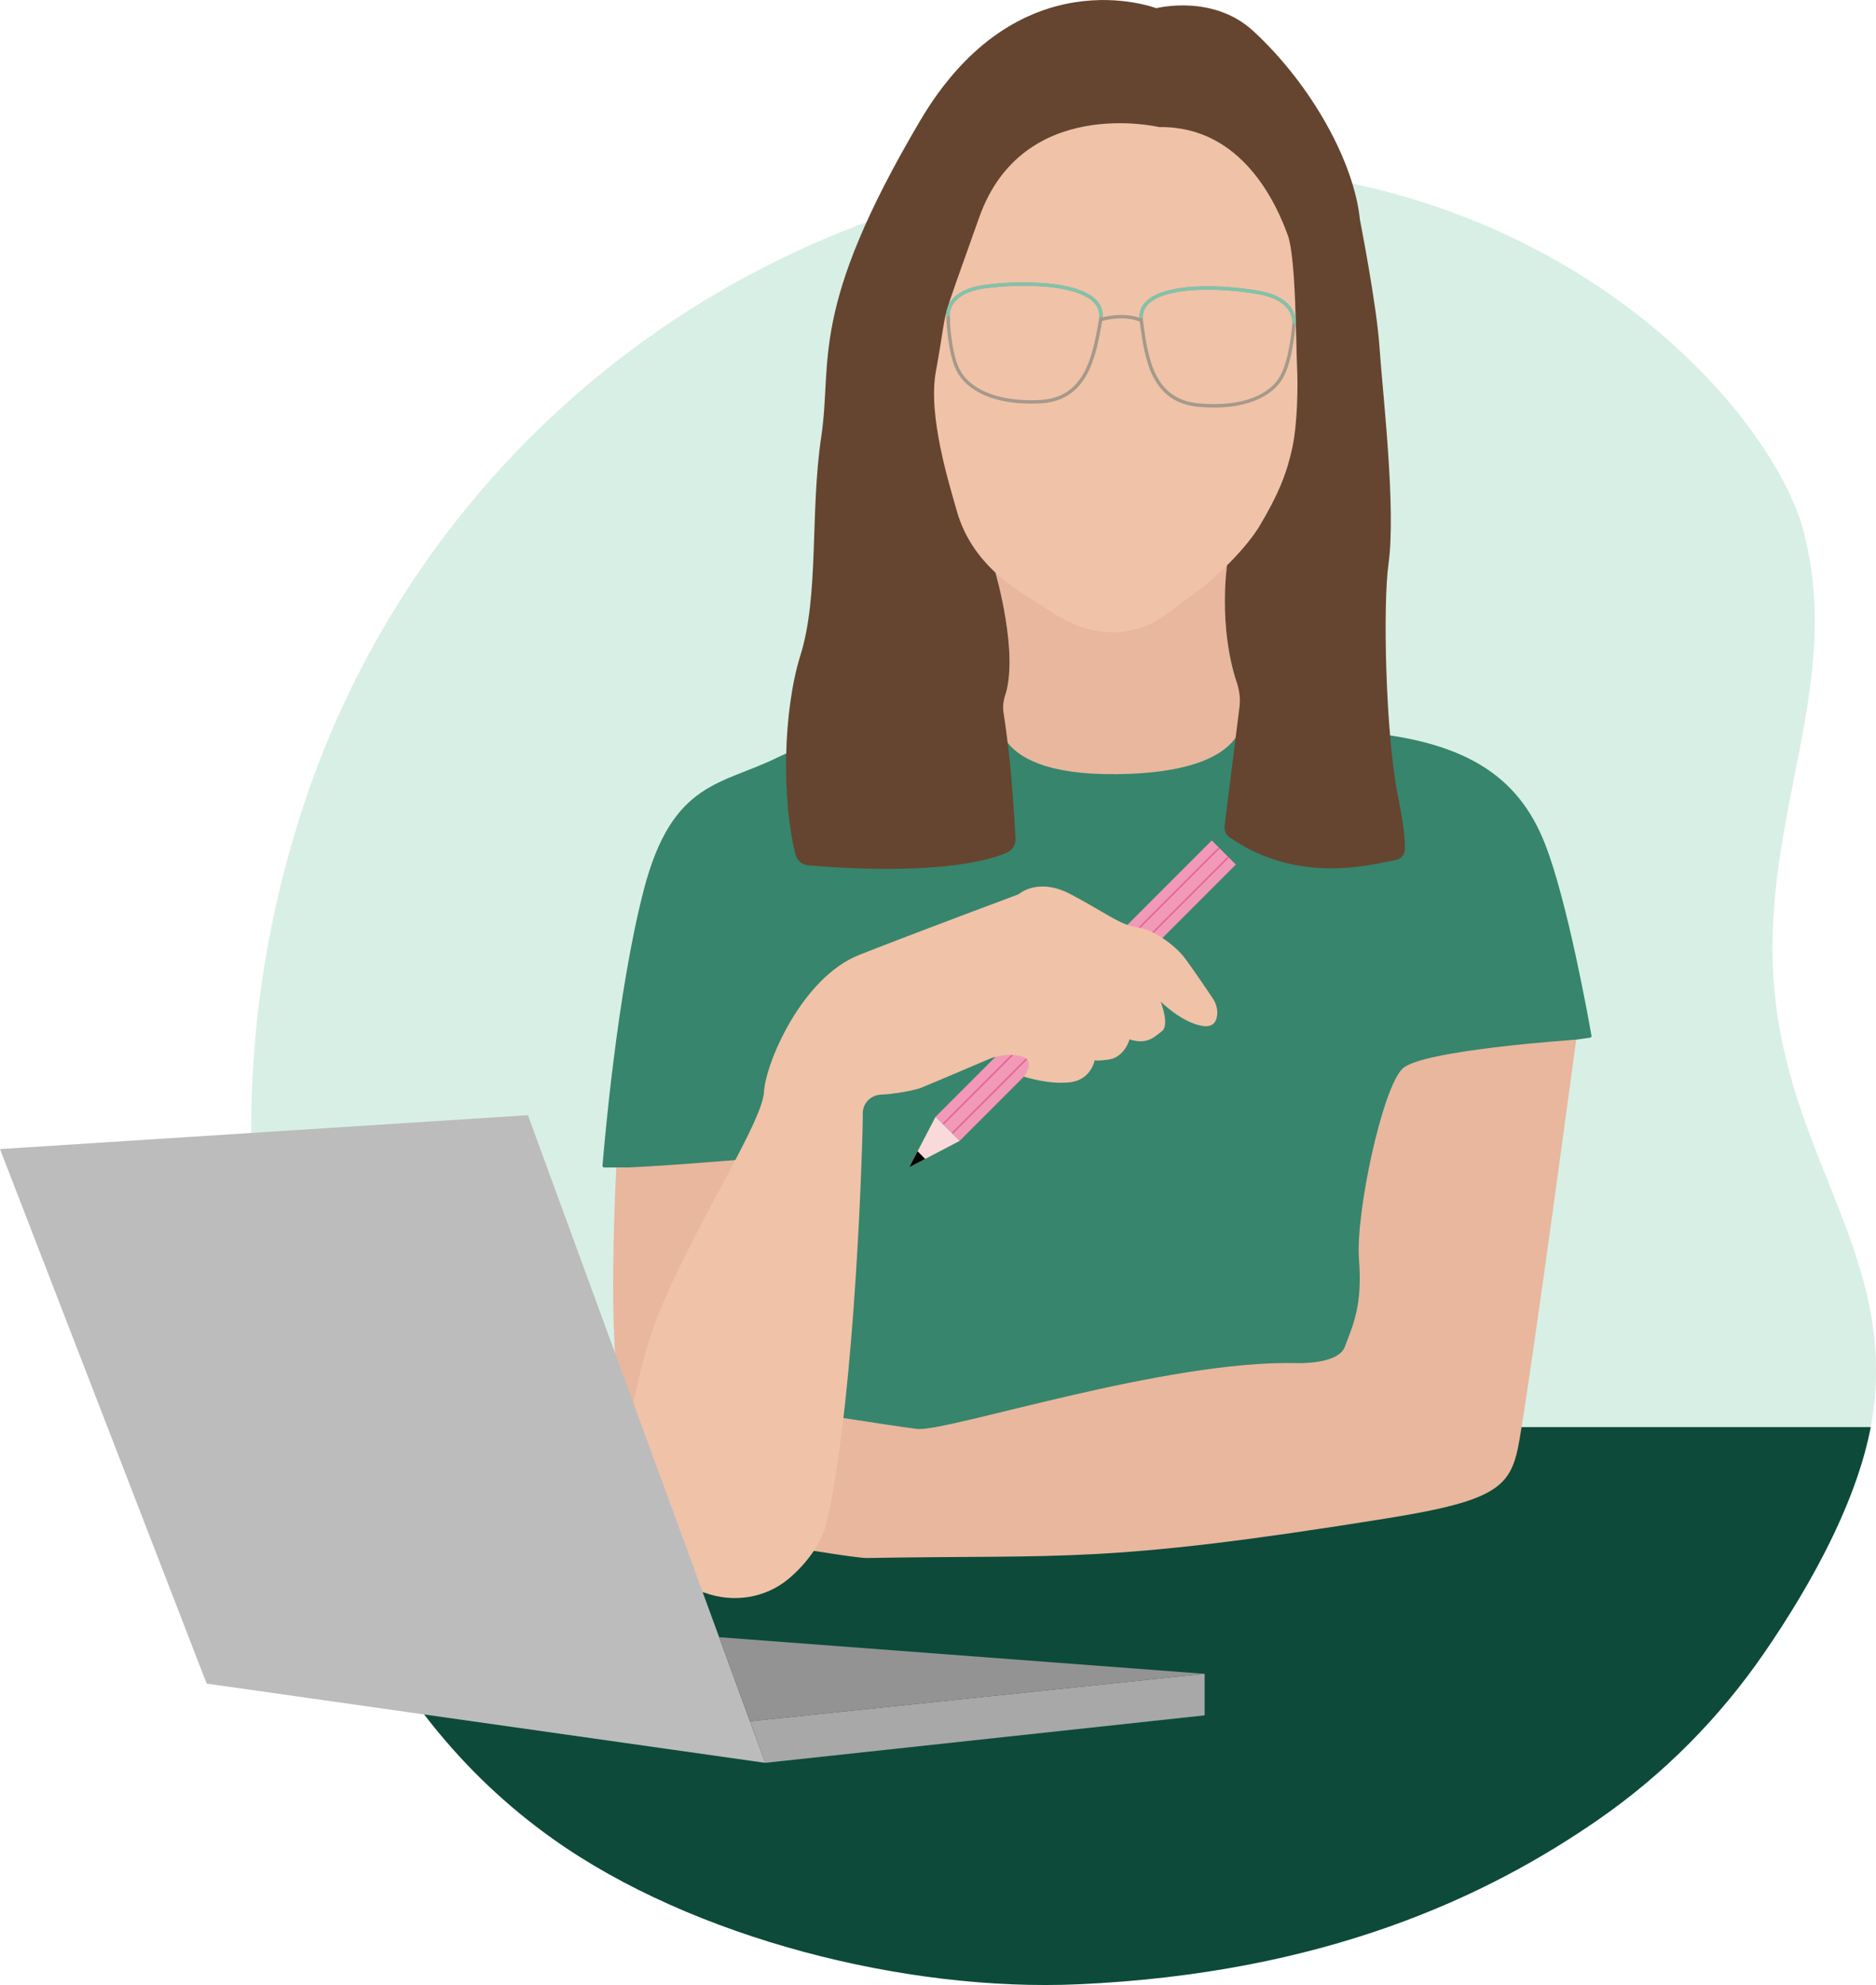
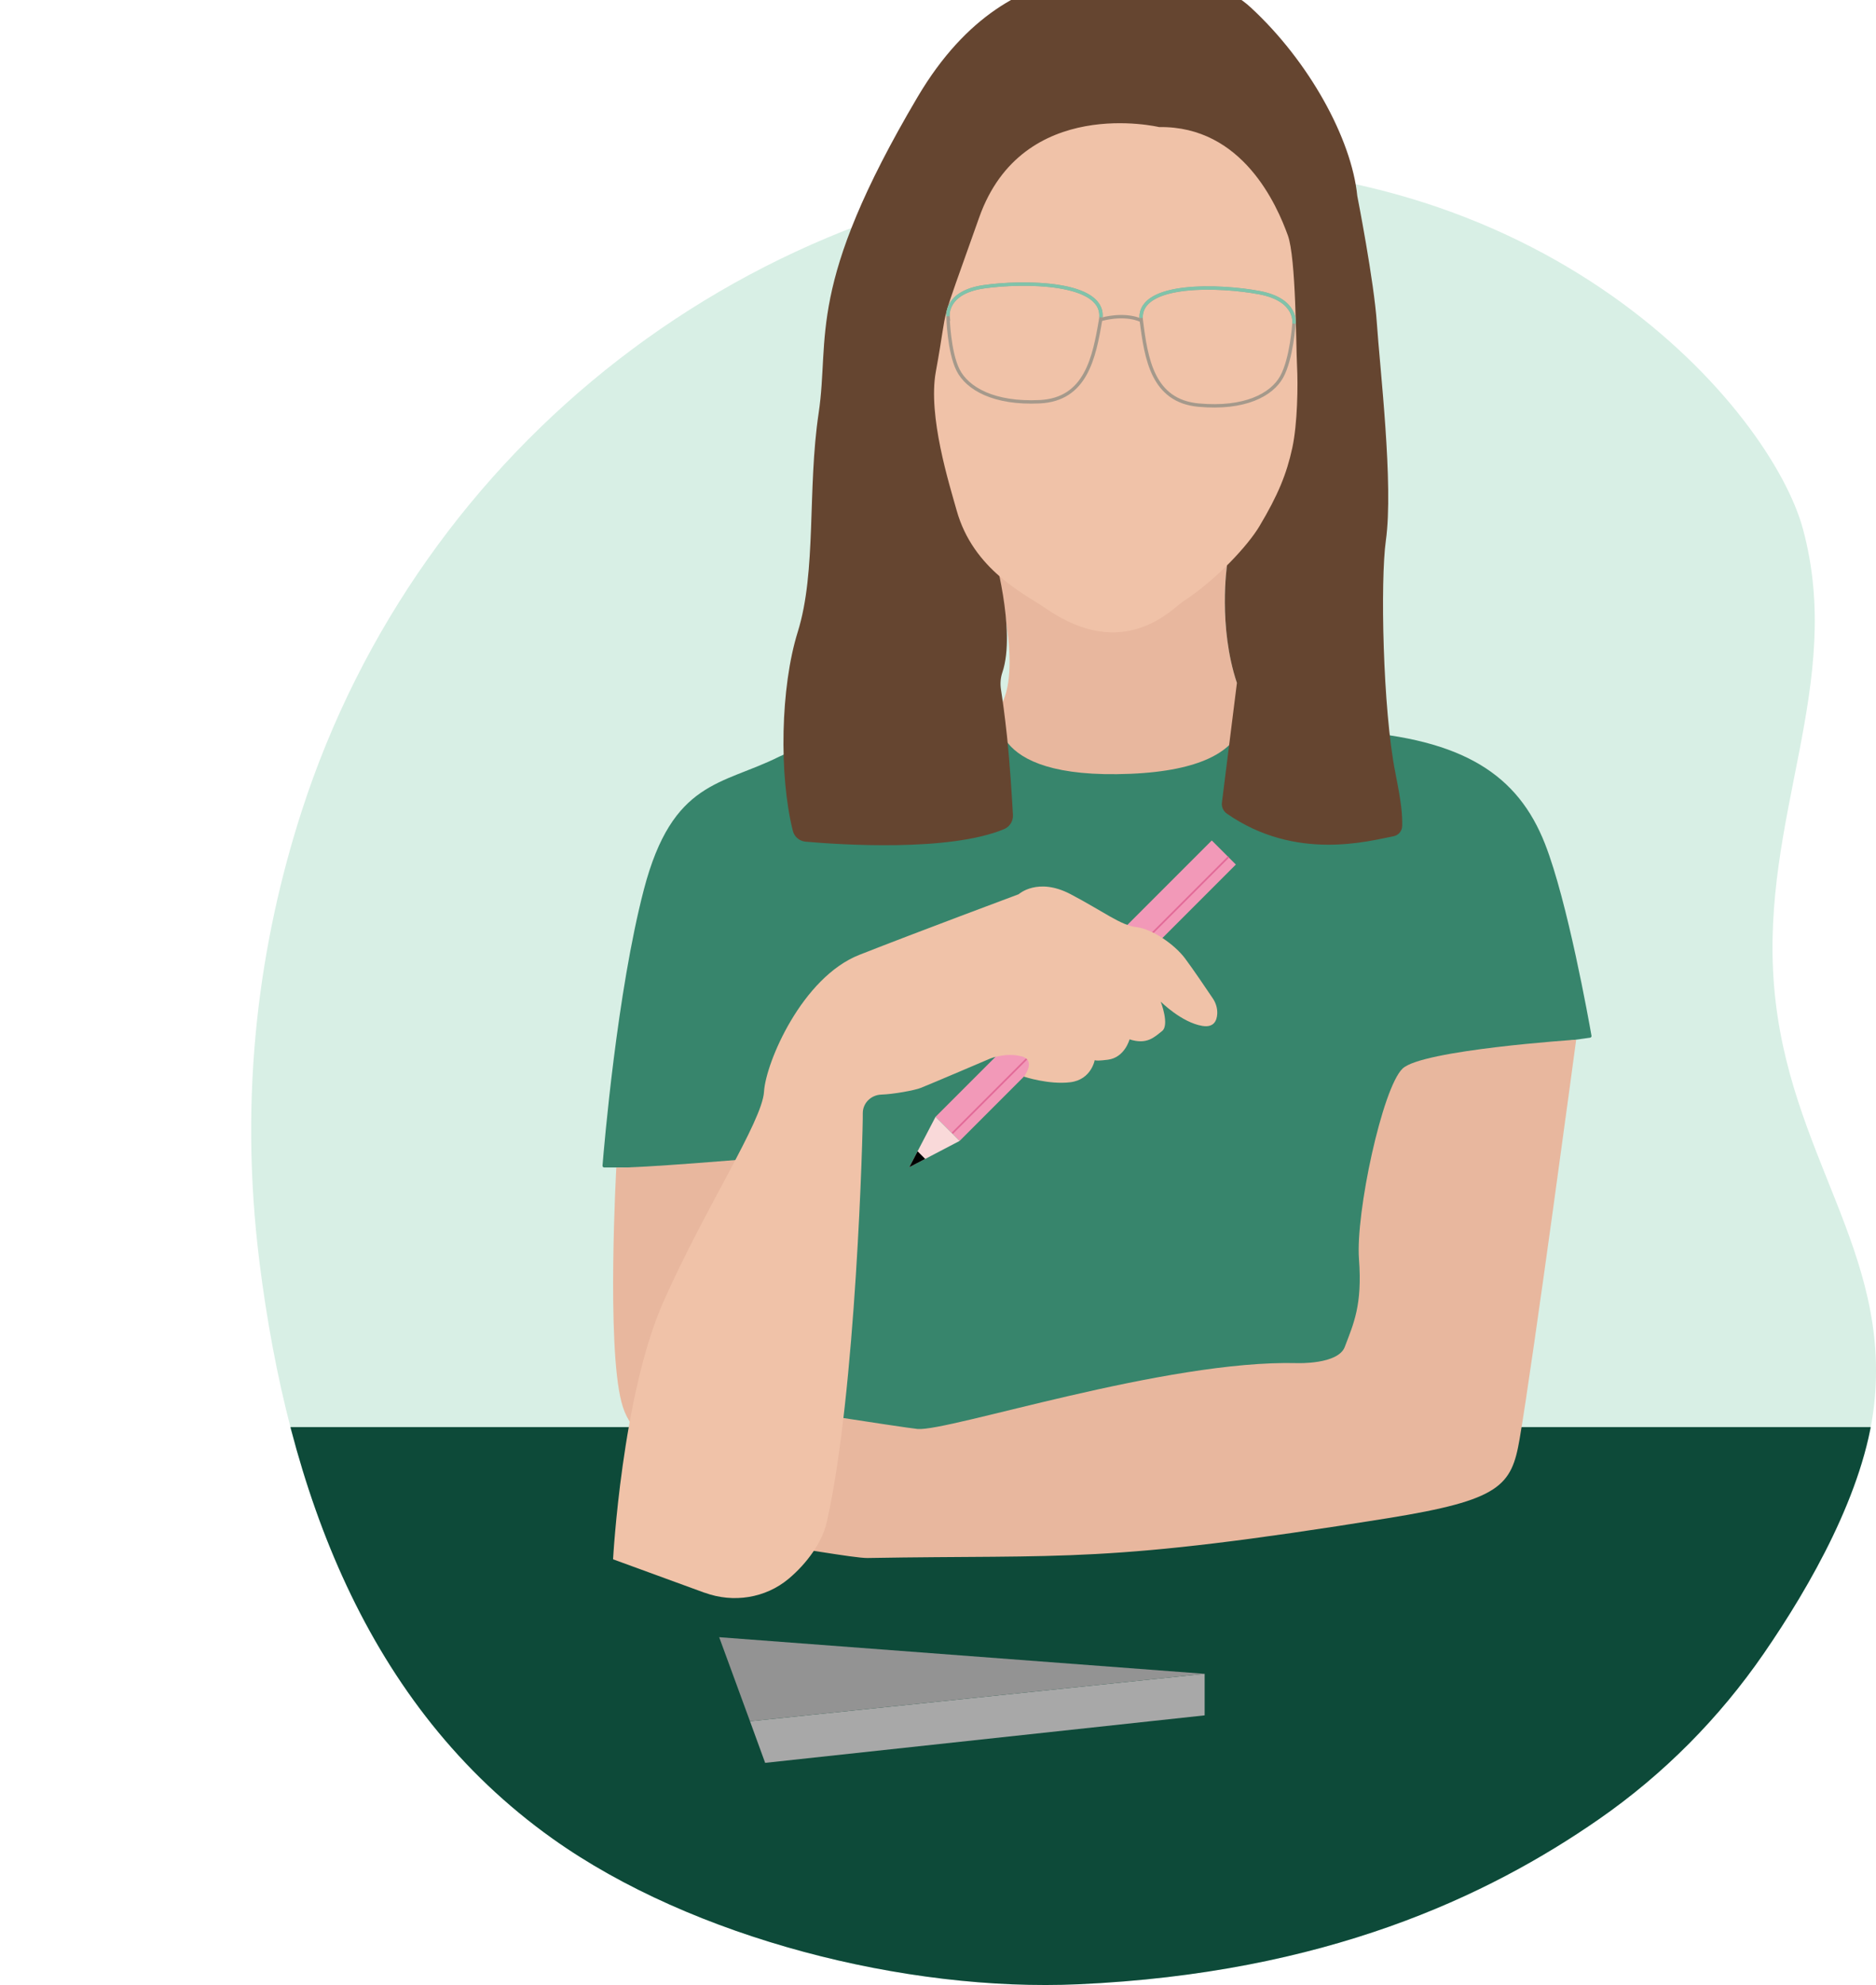
<svg xmlns="http://www.w3.org/2000/svg" id="Laag_2" viewBox="0 0 552.98 584.84">
  <defs>
    <style>.cls-1{fill:#939393;}.cls-2{stroke:#a5998b;}.cls-2,.cls-3,.cls-4{fill:none;stroke-miterlimit:10;}.cls-5{fill:#f0c2a8;}.cls-6{fill:#e8b79e;}.cls-7{fill:#f299b8;}.cls-8{fill:#37856c;}.cls-9{fill:#d8efe5;}.cls-10{clip-path:url(#clippath);}.cls-11{fill:#bcbcbc;}.cls-12{fill:#f9d9d9;}.cls-3{stroke:#e26a98;stroke-width:.5px;}.cls-4{stroke:#80c3aa;}.cls-13{fill:#a8a8a8;}.cls-14{fill:#654530;}.cls-15{fill:#0d4a39;}</style>
    <clipPath id="clippath">
      <path class="cls-9" d="m76.49,371.95c8.44,67.01,31.37,130.62,86.41,169.78,41.3,29.39,104.3,45.16,154.94,42.89,72.76-3.26,120.63-25.84,153.51-48.67,19-13.19,35.44-29.75,48.56-48.8,13.7-19.89,29.67-47.81,32.5-73.1,5.11-45.68-25.4-73.84-29.48-123.59s20.89-88.64,8.54-134.52c-9.35-34.74-75.02-112.99-196.74-106.68-113.24,5.87-211.04,81.91-245.84,189.83-12.25,38-18.71,82.64-12.39,132.85Z" />
    </clipPath>
  </defs>
  <g id="Laag_1-2">
    <g>
      <path class="cls-9" d="m76.49,371.95c8.44,67.01,31.37,130.62,86.41,169.78,41.3,29.39,104.3,45.16,154.94,42.89,72.76-3.26,120.63-25.84,153.51-48.67,19-13.19,35.44-29.75,48.56-48.8,13.7-19.89,29.67-47.81,32.5-73.1,5.11-45.68-25.4-73.84-29.48-123.59s20.89-88.64,8.54-134.52c-9.35-34.74-75.02-112.99-196.74-106.68-113.24,5.87-211.04,81.91-245.84,189.83-12.25,38-18.71,82.64-12.39,132.85Z" />
      <g class="cls-10">
        <rect class="cls-15" x="58.11" y="420.46" width="502.47" height="175.15" />
      </g>
    </g>
    <path class="cls-8" d="m318.71,206.01s-72.22,8.52-89.07,16.94c-16.85,8.43-31.4,6.89-39.83,39.06-7.91,30.22-11.77,75.98-12.21,81.42-.02.29.21.54.5.54h58.26l-1.53,96.4h183.62s-10.22-50.53-.26-75.81c9.96-25.28,3.72-52.26,3.72-52.26l46.79-6.57c.28-.04.47-.3.42-.57-.81-4.61-7.1-39.72-13.7-56.52-7.95-20.26-23.93-30.95-57.63-33.25-17.22-1.17-15.34-5.62-31.97-10.93-17.58-5.61-47.09,1.53-47.09,1.53Z" />
    <path class="cls-6" d="m361.68,166.57s-3.02,20.38,4.13,37.91c0,0,9.59,21.71-32.53,23.5-44.66,1.89-38.78-19.37-38.78-19.37,7.53-10.6-1.07-39.92-1.07-39.92l68.26-2.12Z" />
-     <path class="cls-14" d="m361.68,166.57s-2.66,17.95,2.92,34.65c.75,2.24,1.05,4.61.77,6.96l-4.42,35.25c-.16,1.27.41,2.52,1.46,3.25,20.37,14.16,41.94,8.02,49.1,6.67,1.48-.28,2.55-1.55,2.58-3.05.05-3.4-.18-6.41-2.01-15.61-3.74-18.82-4.45-56.77-2.81-68.45,2.32-16.47-1.78-50.95-2.65-64.06-.82-12.33-5.77-37.49-5.77-37.49-1.68-16.83-14.21-39.67-31.42-55.54-11.97-11.04-28.61-6.73-28.61-6.73,0,0-40.72-15.71-69.57,33.1-33.07,55.95-25.81,70.69-29.17,93.13-3.37,22.44-.56,46.57-6.17,64.52-5.08,16.25-5.56,42.17-1.44,58.58.44,1.76,1.96,3.03,3.77,3.19,9.92.88,42.27,3.07,58.51-3.7,1.67-.7,2.7-2.38,2.6-4.19-.28-5.01-.93-15.57-1.77-23.35-.67-6.24-1.33-10.87-1.76-13.61-.26-1.67-.14-3.38.4-4.98,4.23-12.42-2.8-36.41-2.8-36.41" />
+     <path class="cls-14" d="m361.68,166.57s-2.66,17.95,2.92,34.65l-4.42,35.25c-.16,1.27.41,2.52,1.46,3.25,20.37,14.16,41.94,8.02,49.1,6.67,1.48-.28,2.55-1.55,2.58-3.05.05-3.4-.18-6.41-2.01-15.61-3.74-18.82-4.45-56.77-2.81-68.45,2.32-16.47-1.78-50.95-2.65-64.06-.82-12.33-5.77-37.49-5.77-37.49-1.68-16.83-14.21-39.67-31.42-55.54-11.97-11.04-28.61-6.73-28.61-6.73,0,0-40.72-15.71-69.57,33.1-33.07,55.95-25.81,70.69-29.17,93.13-3.37,22.44-.56,46.57-6.17,64.52-5.08,16.25-5.56,42.17-1.44,58.58.44,1.76,1.96,3.03,3.77,3.19,9.92.88,42.27,3.07,58.51-3.7,1.67-.7,2.7-2.38,2.6-4.19-.28-5.01-.93-15.57-1.77-23.35-.67-6.24-1.33-10.87-1.76-13.61-.26-1.67-.14-3.38.4-4.98,4.23-12.42-2.8-36.41-2.8-36.41" />
    <path class="cls-5" d="m341.66,37.44s-40.22-9.55-53.04,26.65-8.6,22.62-12.77,45.42c-2.39,13.09,3.99,33.19,6.13,40.85,4.92,17.6,20.23,24.71,26.21,28.85,23.23,16.09,37.31.11,40.6-2.04,9.95-6.5,19.11-16.55,22.42-22.09,5.49-9.18,8.05-15.44,9.71-23.1,1.54-7.12,1.71-18.41,1.4-24.26s-.29-31.69-2.7-38.35c-3.17-8.76-13.29-32.31-37.96-31.93Z" />
    <path class="cls-2" d="m279.44,93.18s-.85-7.04,10.54-8.69,36.35-1.67,34.45,9.65c-1.9,11.32-4.37,23.56-17.95,24.22-13.58.66-21.37-3.93-24.09-9.35s-2.96-15.84-2.96-15.84Z" />
    <path class="cls-2" d="m336.33,94.4s-4.21-2.3-11.9-.26" />
    <path class="cls-2" d="m381.41,95.36s1.15-6.99-10.16-9.13c-11.31-2.14-36.25-3.22-34.83,8.16s3.36,23.73,16.89,24.97c13.54,1.24,21.51-3.01,24.47-8.31,2.95-5.3,3.63-15.69,3.63-15.69Z" />
    <path class="cls-4" d="m279.44,93.18s-.85-7.04,10.54-8.69c11.17-1.62,35.38-1.66,34.53,9" />
    <path class="cls-4" d="m381.41,95.36s1.15-6.99-10.16-9.13-35.18-3.17-34.89,7.45" />
    <path class="cls-6" d="m223.36,341.24s-36.07,3.07-41.69,2.73c0,0-2.91,52.08,1.51,69.1s19.91,9.02,19.91,9.02l20.26-80.85Z" />
    <rect class="cls-7" x="262.46" y="286.86" width="115.15" height="10.04" transform="translate(-112.66 311.79) rotate(-45)" />
    <polygon class="cls-12" points="268.01 343.91 282.87 336.14 275.77 329.04 268.01 343.91" />
    <polygon points="268.01 343.91 272.71 341.45 270.47 339.2 268.01 343.91" />
    <line class="cls-3" x1="280.71" y1="333.89" x2="362.13" y2="252.46" />
-     <line class="cls-3" x1="278" y1="331.18" x2="359.42" y2="249.76" />
    <path class="cls-6" d="m217.46,412.97s49.14,7.69,52.97,8.04c9.05.83,73.19-20.43,112-19.4,0,0,12,.43,13.96-4.77,2.59-6.86,5.21-12.26,4.19-25.87s6.89-50.44,12.85-56.14c5.77-5.51,51.17-8.51,51.17-8.51,0,0-12.7,94.57-16.67,117.65-2.38,13.86-5.7,17.99-38.84,23.33-84.06,13.54-94.35,10.7-153.35,11.73-4.08.07-23.22-3.58-27.3-3.58-9.52-.02-18.93,7.07-24.67,4.45-8.17-3.73,13.69-46.92,13.69-46.92Z" />
    <path class="cls-5" d="m207.76,469.27c8.39,3.06,17.86,1.61,24.7-4.12,5.5-4.61,9.9-10.86,11.2-16.53,8.66-37.72,10.76-116.55,10.66-120.44,0-.05,0-.1,0-.15-.04-3.02,2.43-5.43,5.44-5.53,3.65-.12,9.86-1.26,11.66-1.98,3.3-1.31,20.55-8.68,20.55-8.68,0,0,4.47-1.79,9.06-.64s.77,6,.77,6c0,0,7.28,2.43,13.66,1.66s7.28-6.77,7.28-6.77c0,0-1.15.77,3.83.13s6.38-6,6.38-6c5.11,1.66,7.28-.64,9.57-2.43s-.38-8.68-.38-8.68c0,0,6.13,6.13,12.26,7.15,3.43.57,4.3-1.58,4.4-3.58.08-1.61-.41-3.2-1.31-4.53-1.86-2.77-5.9-8.73-8.2-11.8-3.06-4.09-9.7-8.68-14.3-9.19s-9.7-4.6-19.4-9.7c-9.7-5.11-15.32,0-15.32,0,0,0-30.13,11.23-46.98,17.87-16.85,6.64-27.57,31.66-28.09,40.34s-17.36,34.21-29.62,61.79c-12.26,27.57-14.87,75.95-14.87,75.95l27.02,9.87Z" />
-     <polygon class="cls-11" points="225.55 519.38 60.91 496.03 0 338.55 155.61 328.56 225.55 519.38" />
    <polygon class="cls-13" points="355.09 493.15 355.09 505.39 225.54 519.38 221.07 507.13 355.09 493.15" />
    <polygon class="cls-1" points="355.11 493.15 211.99 482.36 221.07 507.13 355.11 493.15" />
  </g>
</svg>